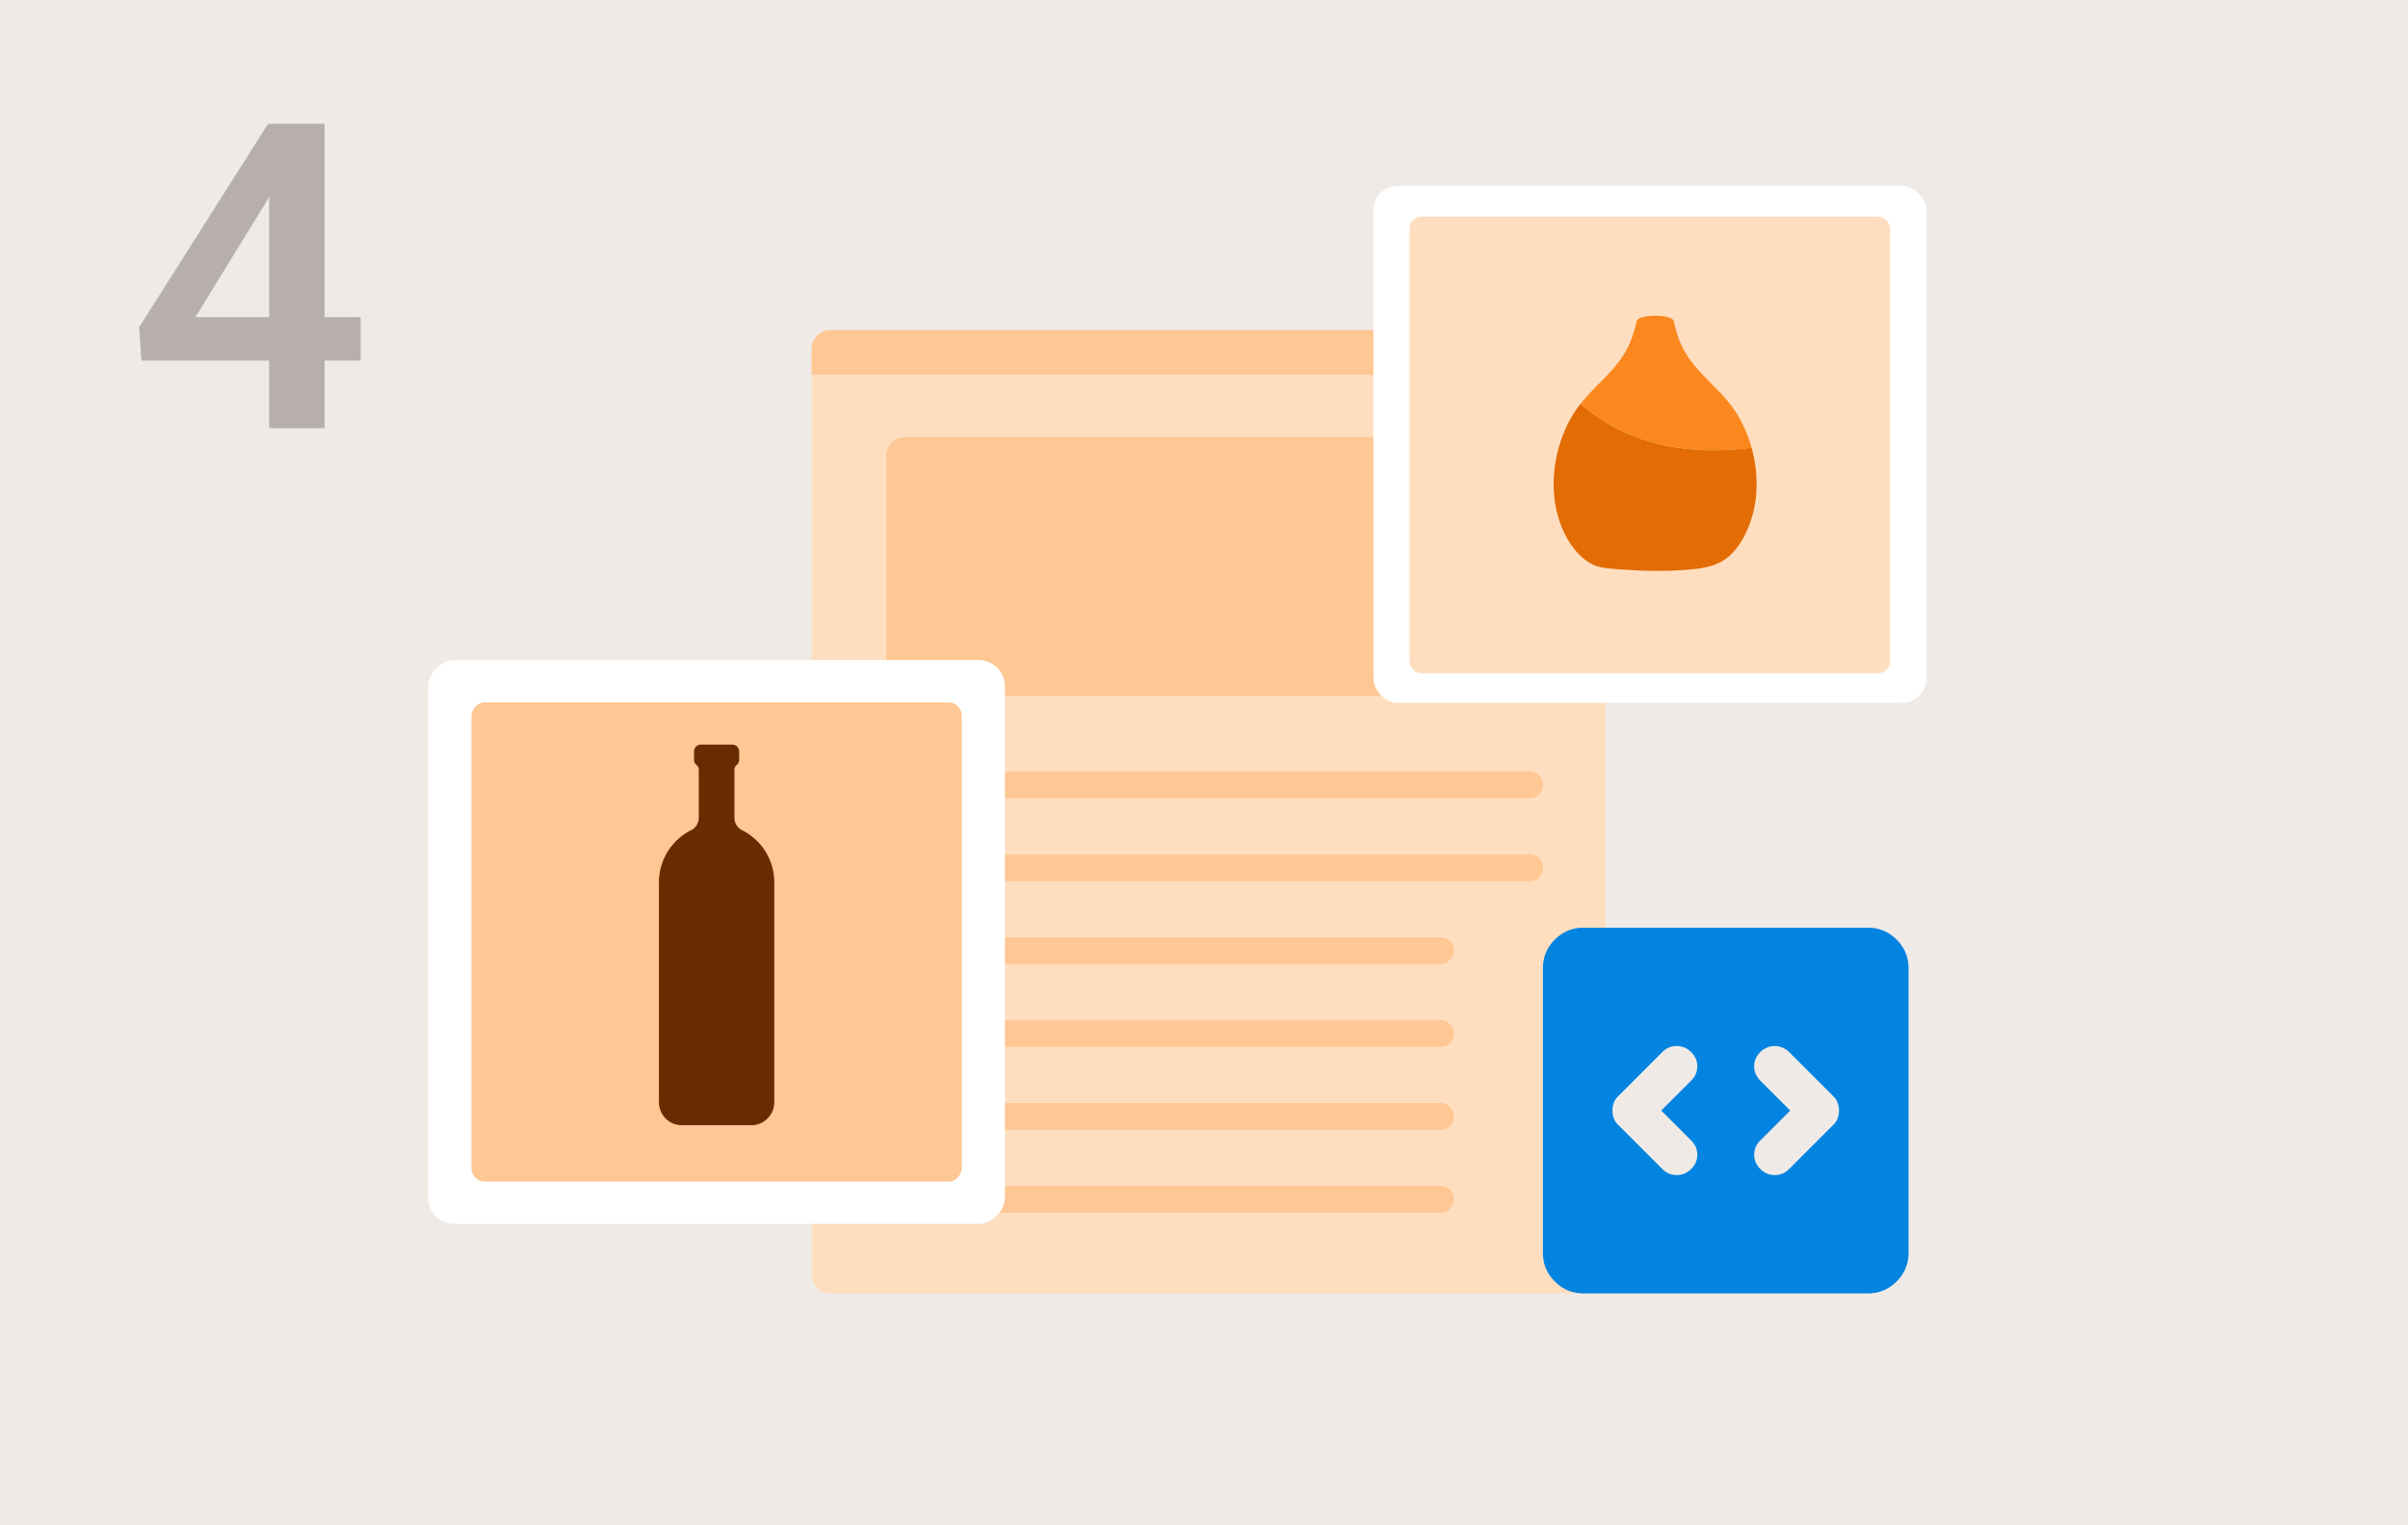
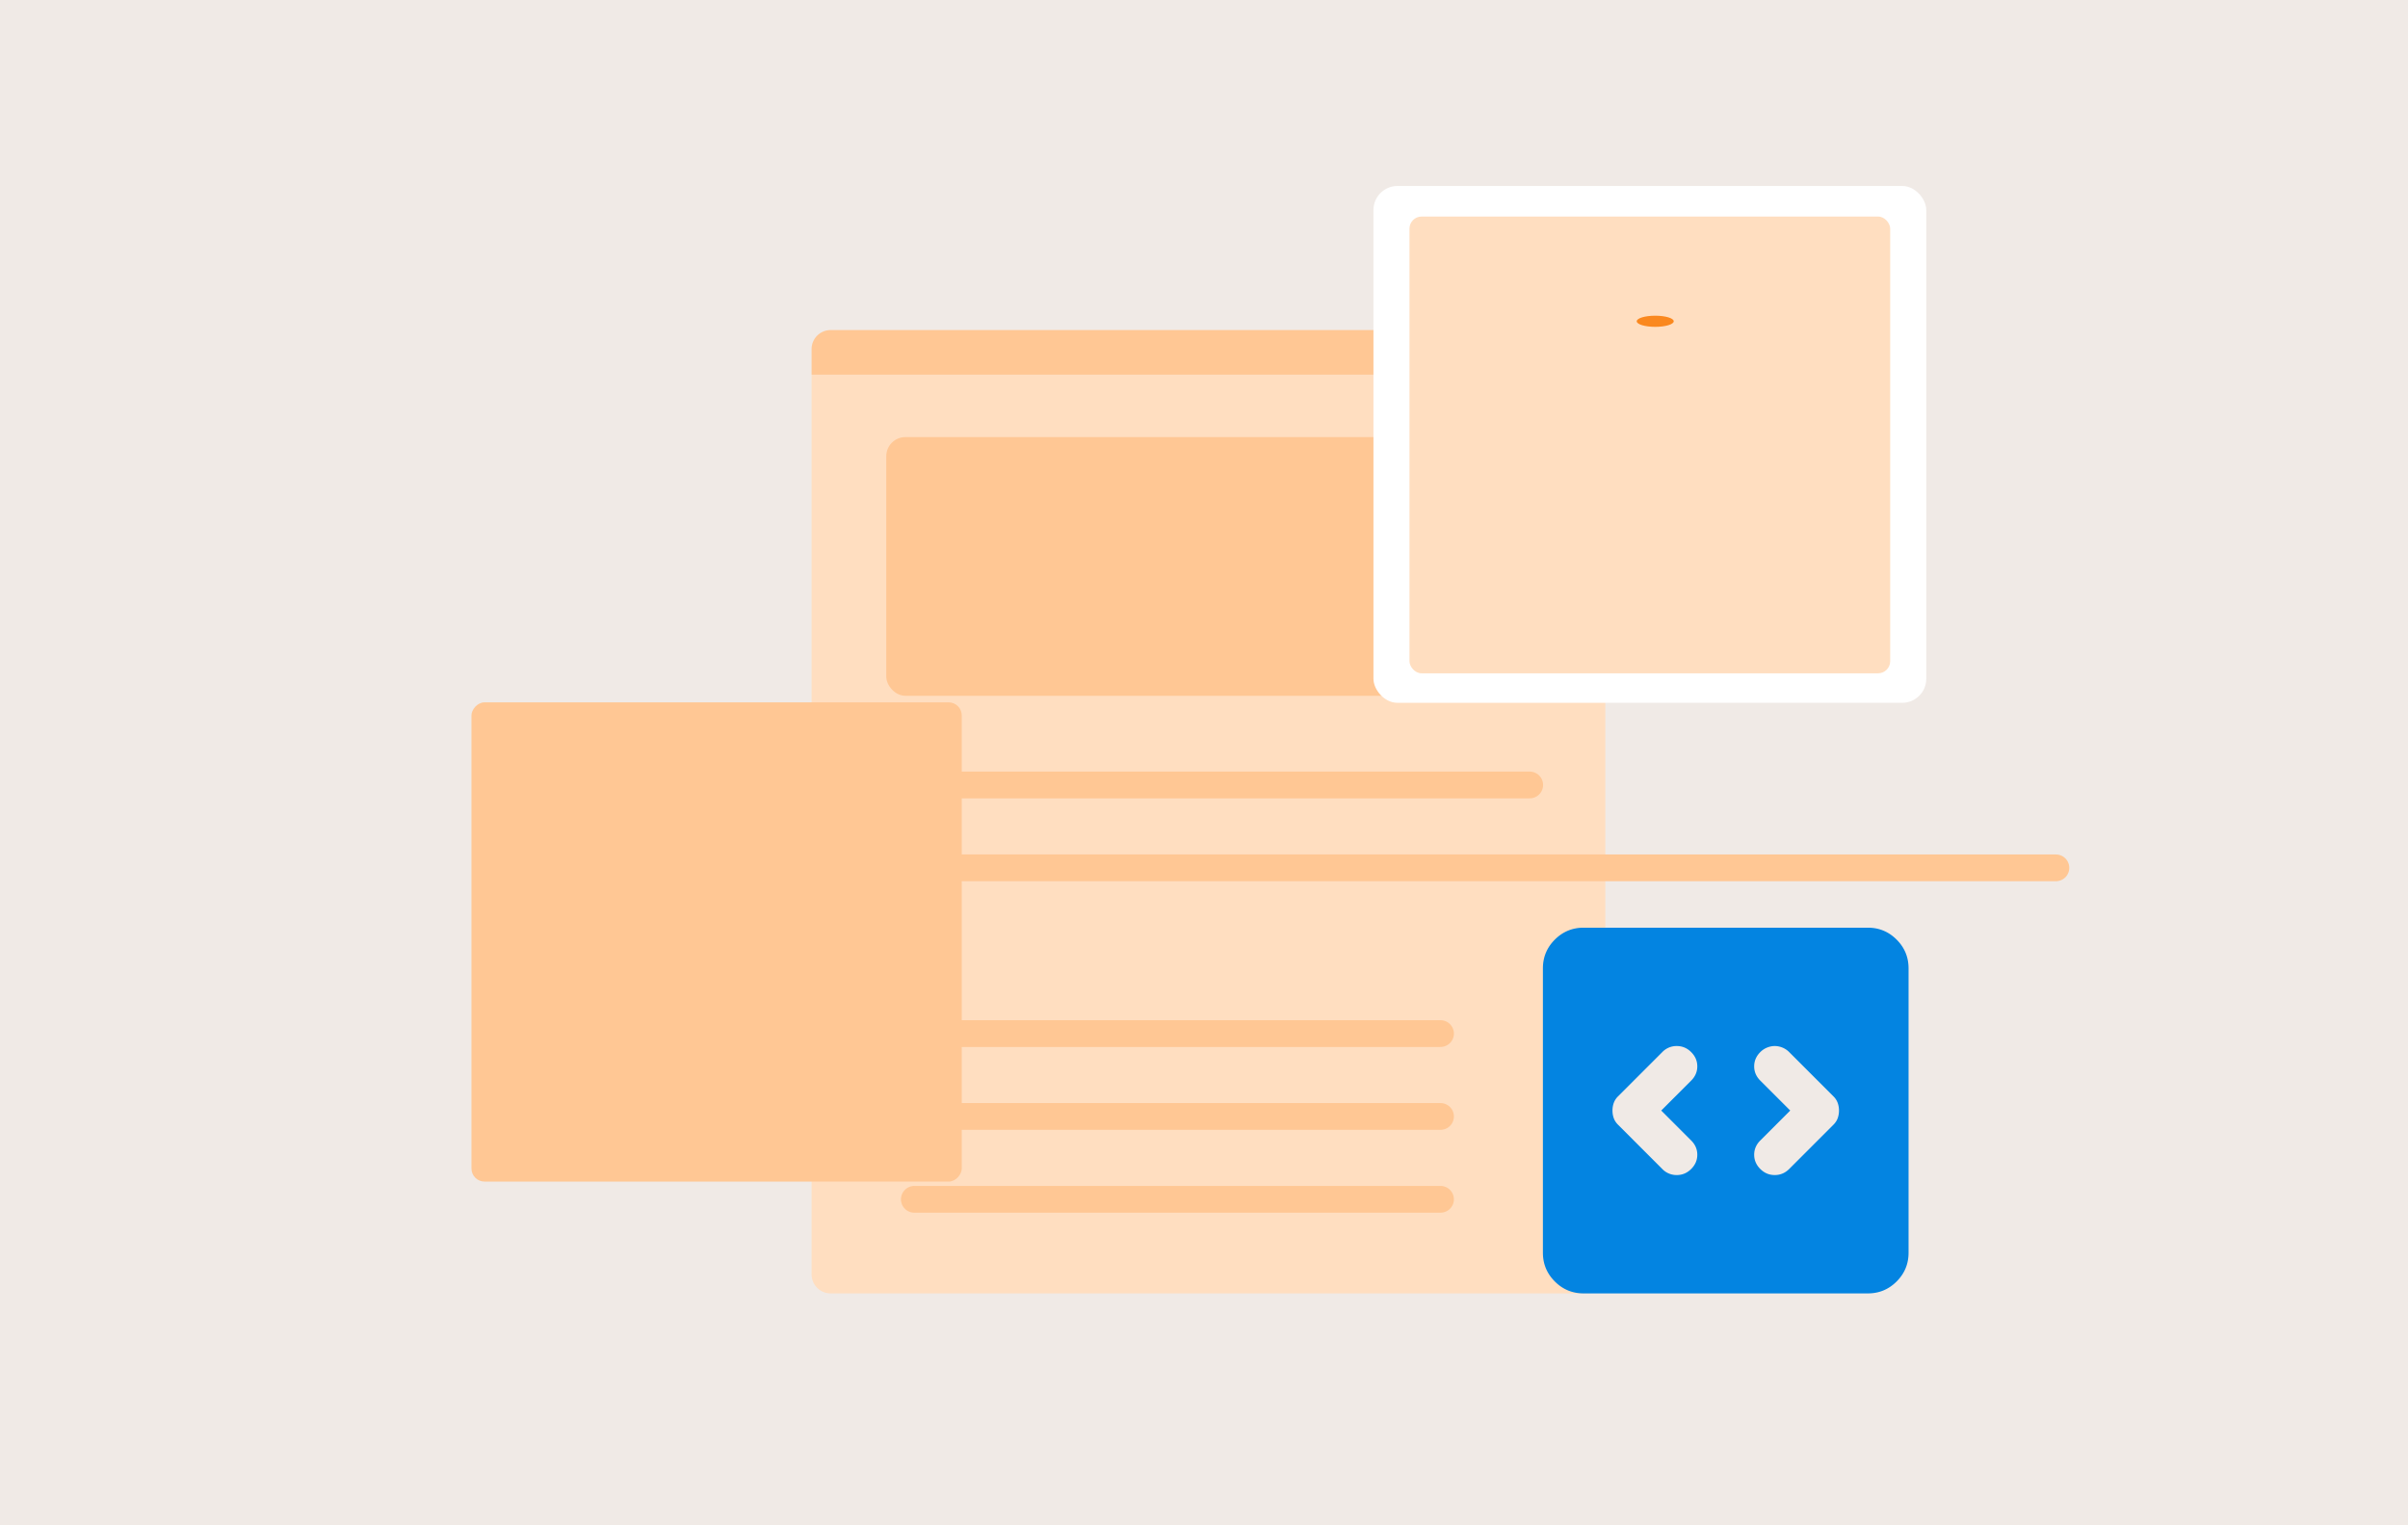
<svg xmlns="http://www.w3.org/2000/svg" width="270" height="171" fill="none">
  <path fill="#F0EAE6" d="M0 0h270v171H0z" />
-   <path fill="#B6AFAB" d="M40.445 35.555v4.875H15.86l-.257-3.75 14.46-22.805h4.946l-5.344 9.07-7.758 12.61h18.54Zm-4.054-21.68V48H30.18V13.875h6.21Z" />
  <path fill="#FFDEC0" d="M91 42.002h89v100.86a2.14 2.14 0 0 1-2.14 2.14H93.14a2.14 2.14 0 0 1-2.14-2.14V42.002Z" />
  <path fill="#FFC794" d="M91 42.002h89v-2.86a2.14 2.14 0 0 0-2.14-2.14H93.14a2.14 2.14 0 0 0-2.14 2.14v2.86Z" />
-   <path stroke="#FFC794" stroke-linecap="round" stroke-width="3" d="M102.52 88.001h69M102.52 97.292h69M102.52 106.582h59M102.52 115.872h59M102.52 125.163h59M102.52 134.453h59" />
+   <path stroke="#FFC794" stroke-linecap="round" stroke-width="3" d="M102.52 88.001h69M102.52 97.292h69h59M102.52 115.872h59M102.52 125.163h59M102.52 134.453h59" />
  <rect width="73.294" height="29" x="99.375" y="49.002" fill="#FFC794" rx="2.14" />
-   <rect width="64.678" height="63.208" fill="#fff" rx="2.94" transform="matrix(1 0 0 -1 48 137.208)" />
  <rect width="54.976" height="53.727" fill="#FFC794" rx="1.47" transform="matrix(1 0 0 -1 52.863 132.466)" />
-   <path fill="#692C00" d="M82.348 91.65v-5.318c0-.213.075-.43.241-.558a.765.765 0 0 0 .294-.603v-.922a.764.764 0 0 0-.76-.769h-3.545c-.42 0-.76.344-.76.769v.922a.76.76 0 0 0 .294.603c.166.13.241.347.241.56v5.318c0 .59-.313 1.148-.836 1.408a6.541 6.541 0 0 0-3.634 5.876v24.621c0 1.429 1.147 2.589 2.56 2.589h7.814c1.415 0 2.561-1.16 2.561-2.589v-24.62a6.541 6.541 0 0 0-3.633-5.877c-.525-.258-.837-.818-.837-1.408v-.002Z" />
  <rect width="61.984" height="57.942" x="154" y="20.849" fill="#fff" rx="2.695" />
  <rect width="53.9" height="51.205" x="158.039" y="24.277" fill="#FFDEC0" rx="1.357" />
-   <path fill="#E36C05" d="M182.654 48.678c-2.123-.901-3.806-2.076-5.451-3.395-.044.056-.089.112-.132.169-1.922 2.54-3.101 6.222-2.829 9.847.156 2.243.914 4.401 2.075 5.985a7.02 7.02 0 0 0 1.566 1.58c.141.102.29.2.439.283.868.498 1.739.551 2.671.632 2.545.214 5.117.306 7.662.127 1.975-.141 4.156-.256 5.748-2.072 1.421-1.618 2.331-4.023 2.521-6.537a14.966 14.966 0 0 0-.532-5.113c-4.664.588-9.482.313-13.738-1.51v.004Z" />
-   <path fill="#FA881F" d="M195.249 47.27a12.553 12.553 0 0 0-1.146-1.817c-.849-1.112-1.841-2.05-2.789-3.03-1.295-1.325-2.508-2.72-3.167-4.702-.089-.268-.17-.544-.247-.823-.022-.075-.041-.15-.061-.226-.036-.133-.073-.267-.108-.403-.003-.008-.004-.017-.007-.023-.024-.096-.051-.192-.077-.288l-.156-.118c-.132 0-.18.054-.441 0-.413-.085-.886 0-1.455 0-.57 0-1.185-.085-1.602 0-.155.032-.241-.041-.347 0-.02.064-.076.063-.095.128l-.052.18-.064.223c-.028.101-.058.201-.088.303-.009.034-.018.068-.028.1-.092.319-.188.636-.292.948a8.91 8.91 0 0 1-.848 1.843c-1.134 1.9-2.797 3.248-4.24 4.859-.251.278-.496.562-.728.86 1.645 1.319 3.327 2.494 5.45 3.395 4.258 1.822 9.074 2.097 13.739 1.51a15.453 15.453 0 0 0-1.151-2.92Z" />
  <ellipse cx="185.595" cy="36.017" fill="#FA881F" rx="2.075" ry=".625" />
  <path fill="#0384E1" d="m186.268 124.5 3.36-3.36c.455-.455.683-.987.683-1.594 0-.608-.228-1.139-.683-1.595-.456-.455-.996-.683-1.622-.683a2.22 2.22 0 0 0-1.624.683l-4.954 4.955a1.972 1.972 0 0 0-.483.74c-.096.266-.144.55-.144.854 0 .304.048.588.144.854.094.266.255.513.483.74l4.954 4.955a2.22 2.22 0 0 0 1.624.683c.626 0 1.166-.228 1.622-.683.455-.456.683-.987.683-1.595 0-.607-.228-1.139-.683-1.594l-3.36-3.36Zm14.464 0-3.36 3.36c-.455.455-.683.987-.683 1.594 0 .608.228 1.139.683 1.595.456.455.997.683 1.624.683.626 0 1.167-.228 1.622-.683l4.954-4.955c.228-.227.389-.474.483-.74.096-.266.144-.55.144-.854 0-.304-.048-.588-.144-.854a1.972 1.972 0 0 0-.483-.74l-4.954-4.955a2.293 2.293 0 0 0-.768-.512 2.286 2.286 0 0 0-.854-.171c-.285 0-.57.057-.854.171a2.291 2.291 0 0 0-.77.512c-.455.456-.683.987-.683 1.595 0 .607.228 1.139.683 1.594l3.36 3.36ZM177.556 145c-1.253 0-2.326-.446-3.219-1.337-.891-.893-1.337-1.966-1.337-3.219v-31.888c0-1.253.446-2.326 1.337-3.219.893-.891 1.966-1.337 3.219-1.337h31.888c1.253 0 2.326.446 3.219 1.337.891.893 1.337 1.966 1.337 3.219v31.888c0 1.253-.446 2.326-1.337 3.219-.893.891-1.966 1.337-3.219 1.337h-31.888Z" />
</svg>